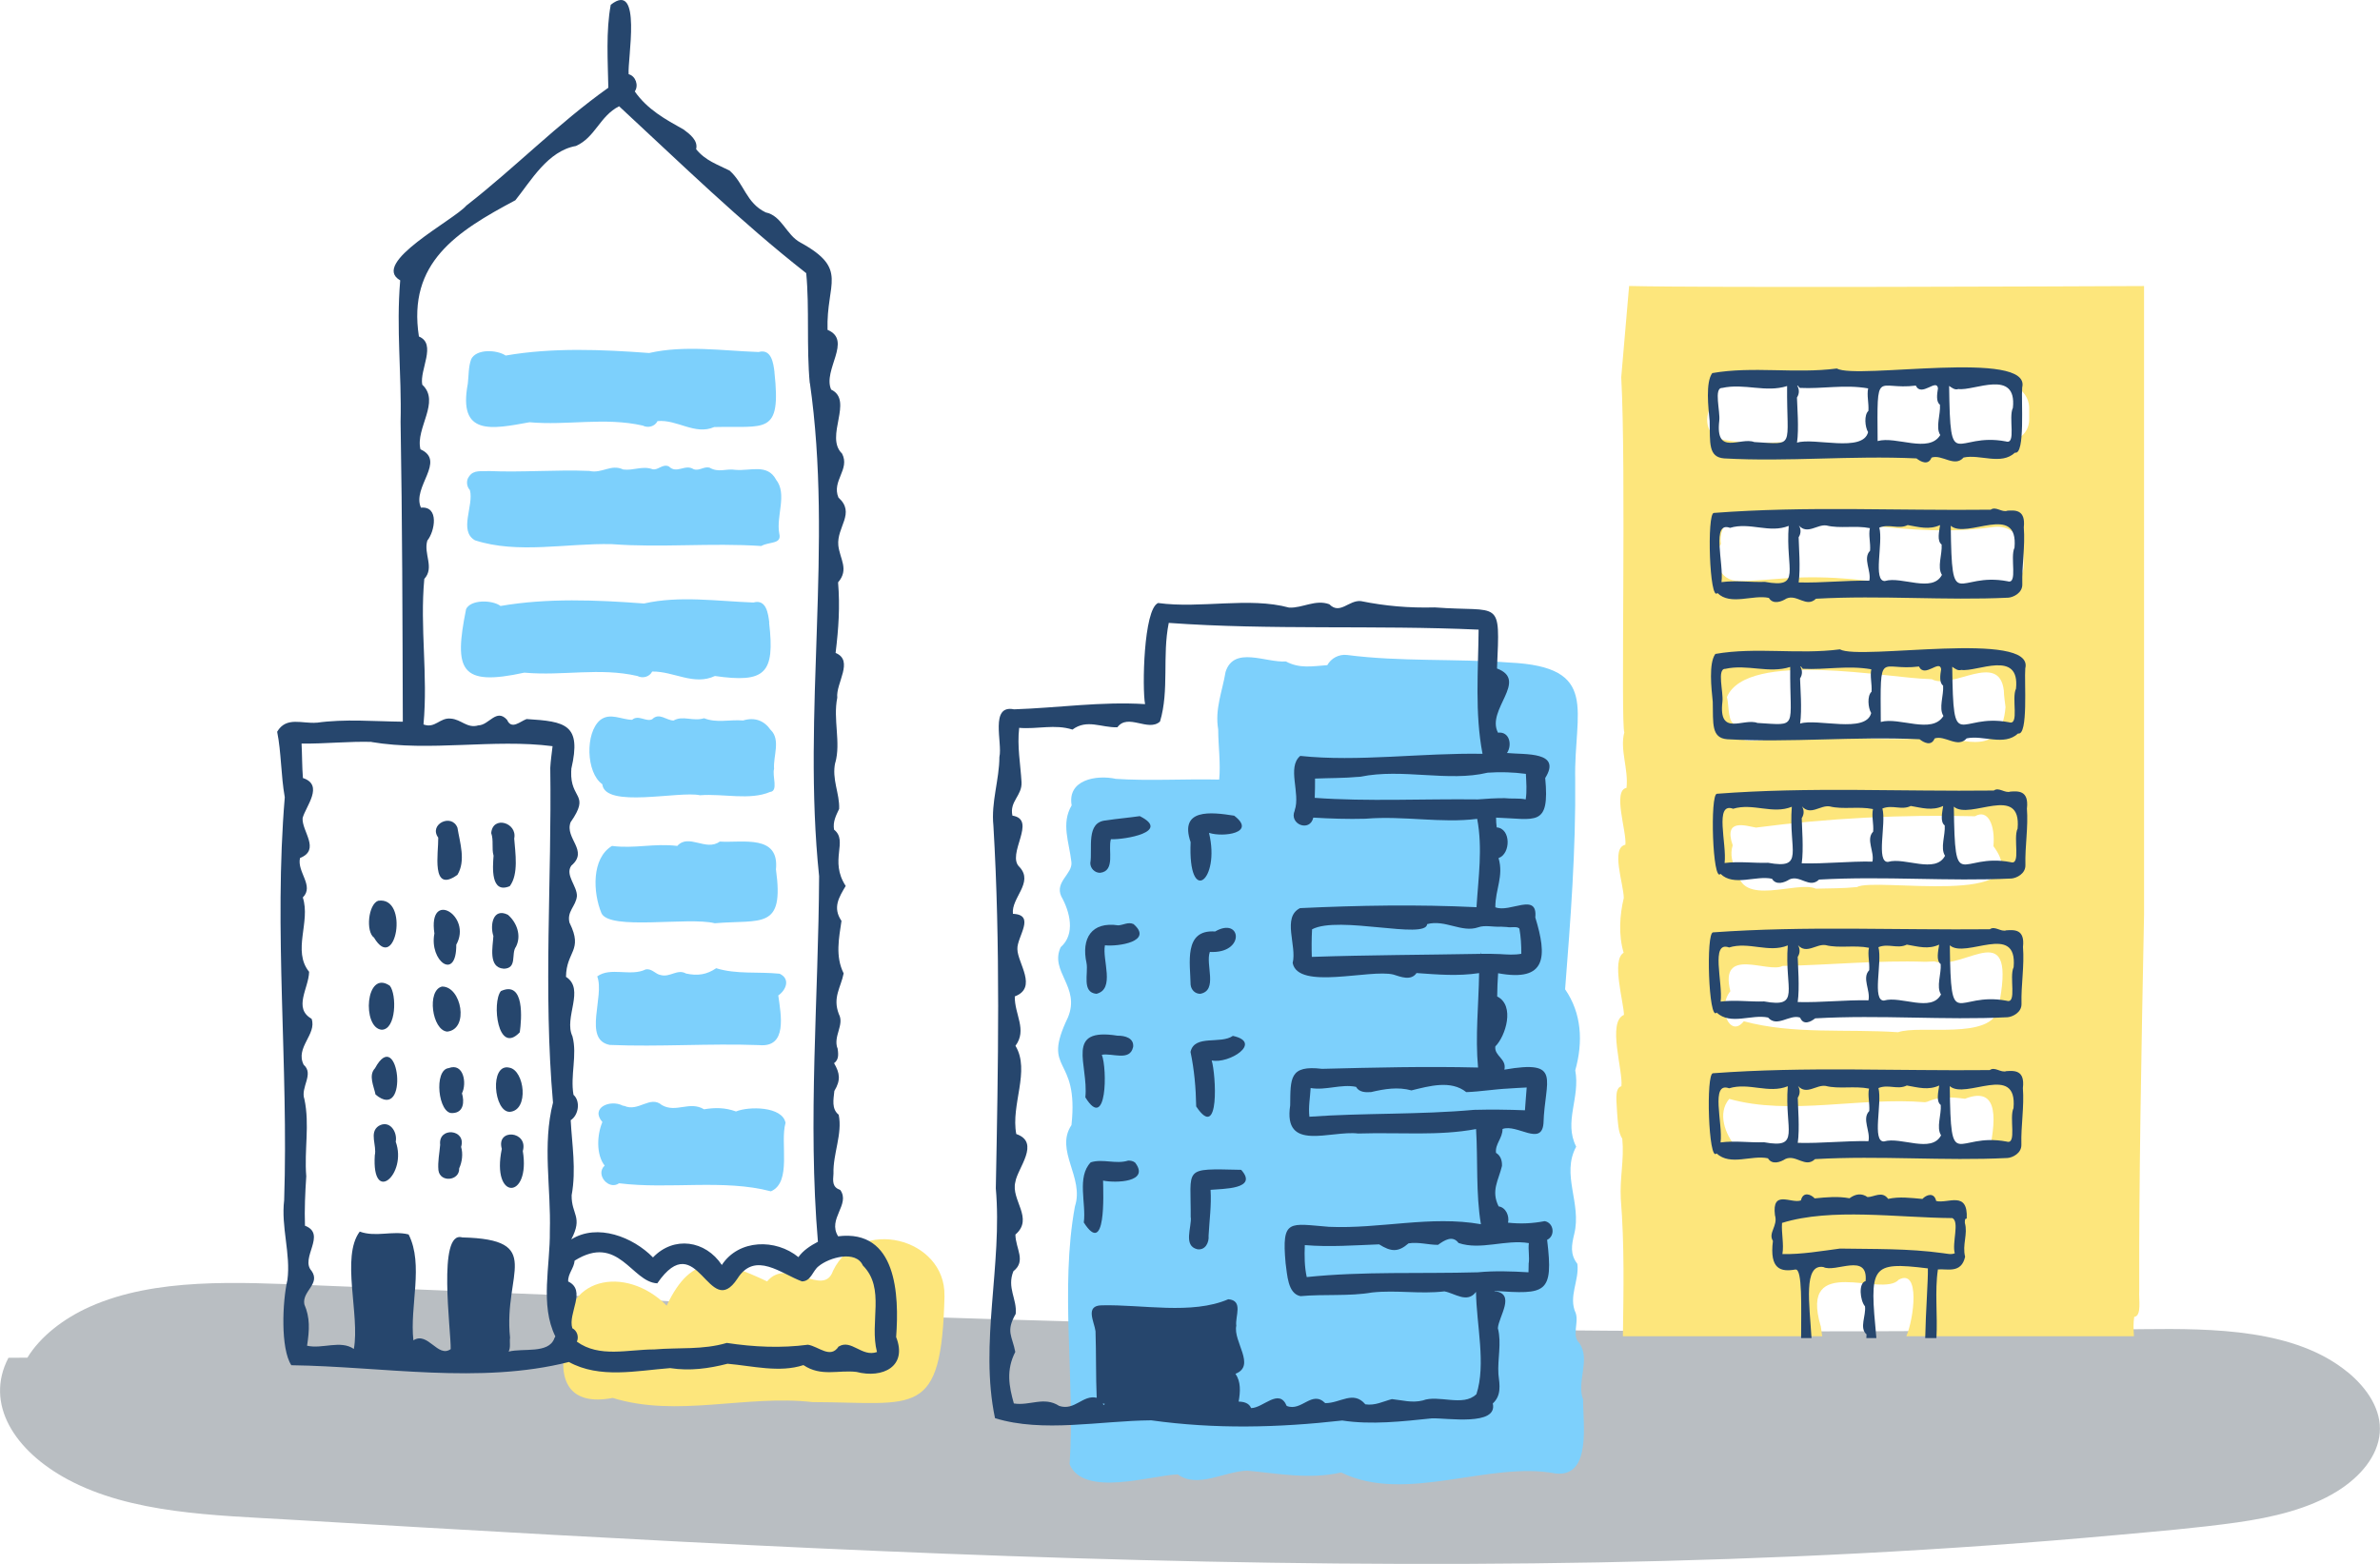
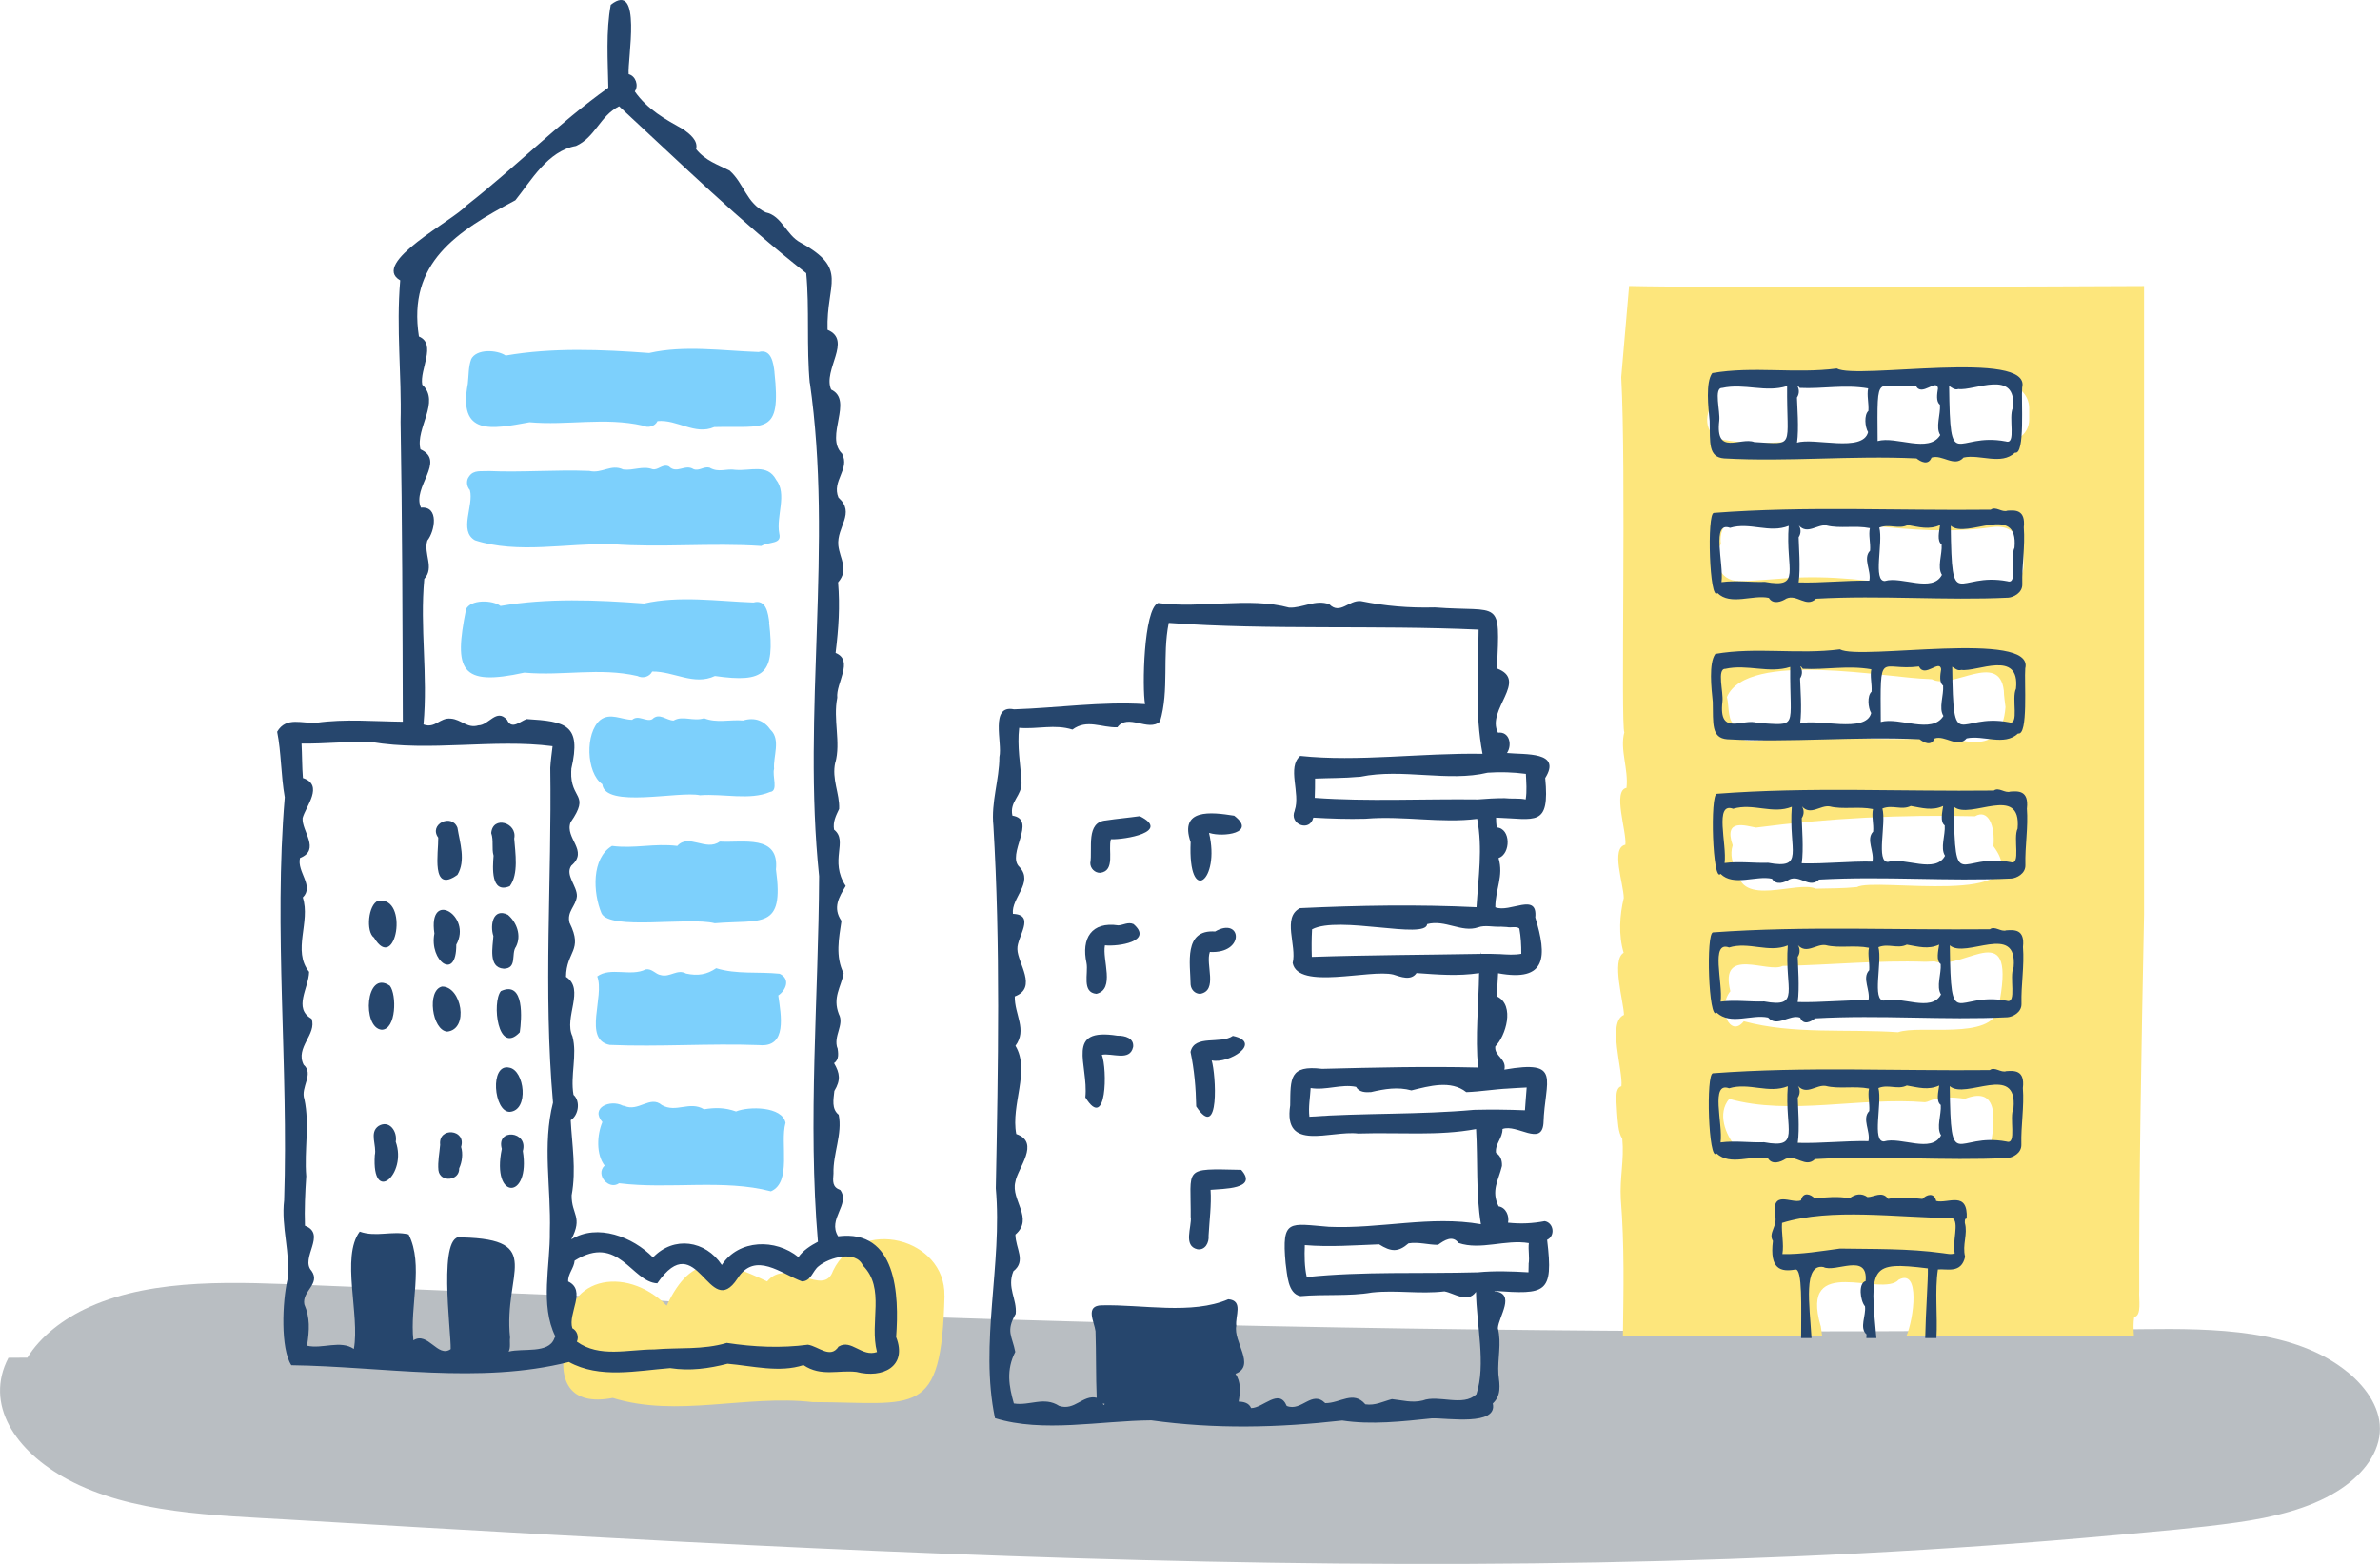
<svg xmlns="http://www.w3.org/2000/svg" id="_レイヤー_2" data-name="レイヤー 2" viewBox="0 0 384.12 252.45">
  <defs>
    <style>
      .cls-1 {
        fill: #26466d;
      }

      .cls-2 {
        fill: #7dd0fc;
      }

      .cls-3 {
        fill: #fde67c;
      }

      .cls-4 {
        fill: #b9bec2;
      }
    </style>
  </defs>
  <g id="_レイヤー_1-2" data-name="レイヤー 1">
    <g>
      <g>
        <path class="cls-4" d="M378.9,221.48c-8.44-6.93-21.58-7.08-33.07-6.94-57.59.73-115.24.34-172.88-1.25-7.15-.2-14.3-.41-21.45-.65-.67-.02-1.06.26-1.2.62l-50.04-3.8c-16.62-.67-33.24-1.35-49.85-2.02-11.95-.48-25.35-1.24-35.89,3.47-4.35,1.94-8.05,4.87-10.1,8.23l-3.06.02c-3.9,7.47,1.03,15.05,9.56,19.63,10.29,5.54,23.71,5.78,35.76,6.49,28.19,1.67,56.38,3.31,84.59,4.6,56.29,2.58,112.77,3.77,168.88.84,13.85-.72,27.68-1.69,41.44-2.95,6.48-.59,13.01-1.13,19.42-2.03,5.82-.82,11.6-2.19,16.17-5.02,3.79-2.35,6.59-5.7,6.9-9.45.3-3.63-1.91-7.12-5.19-9.81Z" />
        <g>
          <path class="cls-3" d="M152.43,209.14c.19-9.3-13.67-12.9-17.98-4.03-1.53,4.46-7.33-2.31-10.64,1.72-7.45-3.53-12.12-4.77-16.21,3.91-6.6-6.66-17.15-4.77-16.27,5.9-1.42,6.26.57,10.33,7.57,9,10.37,3.22,21.49-.55,32.23.67,16.69.04,20.82,2.85,21.31-17.17Z" />
          <path class="cls-2" d="M124.99,60.08c1.12,10.29-1.45,8.62-9.72,8.85-3.11,1.36-5.99-1.27-9.15-.96-.43.88-1.54,1.16-2.39.72-6.18-1.39-12.12.02-18.34-.54h.1c-6.17,1.13-11.58,2.25-9.99-6.21.16-1.27.08-2.73.55-3.97-.01.02-.02.04-.03.05.84-1.78,4.22-1.56,5.59-.63,7.52-1.31,15.51-.98,23.16-.41,5.7-1.3,11.84-.36,17.66-.16,2.07-.58,2.4,1.81,2.57,3.27Z" />
          <path class="cls-2" d="M125.23,77.39c1.89,2.33,0,5.92.54,8.72.44,1.78-1.57,1.27-2.91,2.02-8.11-.54-16.16.3-24.11-.3-7.24-.18-15.19,1.63-22.09-.62-2.67-1.52-.15-5.6-.82-8.1-.54-.59-.65-1.56-.13-2.21.74-1.12,2.02-.77,3.15-.87,5.41.24,10.86-.24,16.25-.02,2.05.48,3.49-1.17,5.47-.23,1.68.21,3.13-.64,4.74-.04.93.19,1.61-.93,2.64-.45,1.29,1.27,2.58-.45,3.98.44.92.34,1.63-.48,2.57-.25,1.51.87,2.65.11,4.21.36,2.43.2,5.11-1.02,6.52,1.55Z" />
          <path class="cls-2" d="M124.13,100.5c.96,8.22-.61,9.78-8.76,8.61,0,0,.01,0,.02,0-3.42,1.6-6.59-.76-10.13-.72-.43.87-1.54,1.16-2.39.72-6.11-1.4-11.98.01-18.14-.53-.07,0-.14-.01-.2-.01h.1c-10.37,2.27-11.4-.38-9.41-10.23-.02.02-.03.04-.04.06.73-1.72,4.37-1.56,5.6-.59,7.51-1.3,15.51-.98,23.16-.4,5.7-1.3,11.83-.37,17.66-.16,2.08-.59,2.38,1.79,2.56,3.25Z" />
          <path class="cls-2" d="M124.39,117.82c1.64,1.6.38,4.26.54,6.28-.33,1.15.74,3.6-.65,3.73-3.27,1.39-7.55.24-11.31.53-3.33-.74-15.35,2.18-15.76-1.78-2.63-1.84-2.8-8.31-.34-10.36,1.6-1.25,3.42-.05,5.15-.04,1.01-.88,2.28.4,3.24-.09,1.13-1.14,2.29.2,3.45.21,1.52-.87,3.08.19,4.93-.37,2.05.81,4.04.19,6.29.36,1.88-.57,3.41.02,4.45,1.53Z" />
          <path class="cls-2" d="M125.24,140.37c1.34,9.77-2.3,8.02-9.88,8.65-4.25-1.07-16.99,1.22-18.29-1.63-1.37-3.32-1.63-8.83,1.7-10.85,3.65.48,6.81-.46,10.54,0,1.84-2.06,4.64.93,6.85-.7,3.72.23,9.68-1.23,9.07,4.54Z" />
          <path class="cls-2" d="M125.84,157.17c1.84.89.92,2.74-.23,3.5.43,3.12,1.51,8.46-3.09,8.02-8.11-.3-16.1.31-24.11-.03-4.38-.85-.78-7.83-2.02-11.06,2.14-1.57,5.4.07,7.83-1.13,1.03-.17,1.57.79,2.42.91,1.49.42,2.68-1.04,4.09-.24,1.91.41,3.35.16,4.86-.86,3.27,1.02,6.78.53,10.26.89Z" />
          <path class="cls-2" d="M126.77,181.28c-.9,3.24,1.07,9.54-2.35,11.01-7.61-2.01-16.42-.29-24.5-1.3-1.68,1.18-3.89-1.42-2.33-2.85-1.41-1.8-1.23-5-.37-7.03-1.99-2.33,1.27-3.68,3.27-2.66-.02,0-.04,0-.06,0,.12.02.24.04.36.06-.01,0-.02,0-.03-.01,2.27,1.03,4.17-1.76,6.06-.13,2.3,1.32,4.46-.72,6.81.68,1.83-.3,3.38-.28,5.16.35,2.02-.84,7.52-.86,8,1.87Z" />
        </g>
-         <path class="cls-2" d="M255.51,225.92c-.05,3.78,1.41,12.51-4.41,11.92-10.73-2.08-24.24,4.95-34.64-.17-5.15,1.17-10.3.15-15.12-.29-3.62.05-8.07,2.95-11.25.6-4.27.14-15.16,3.77-17.46-1.63.91-13.71-1.59-28.32.86-41.64,1.54-4.66-3.29-9.03-.56-13.11,1.25-11.53-4.95-8.26-.57-17.38,2.06-4.95-3-7.4-1.17-11.34,2.42-2.12,1.49-5.72.08-8.23-1.04-2.34,1.87-3.6,1.65-5.5-.35-3.2-1.7-6.21.04-9.16-.73-4.14,3.98-4.96,7.12-4.28-.09,0-.19,0-.28-.01,5.65.38,11.32,0,16.97.13.26-2.58-.15-5.45-.16-8.11-.56-3.29.67-6.13,1.19-9.26,1.34-4.27,6.55-1.45,9.73-1.7,2.23,1.19,4.25.78,6.69.6.61-1.11,1.87-1.8,3.19-1.64,8.69,1.12,17.47.56,26.19,1.22,14.74.69,10.39,7.82,10.63,18.87.11,11.39-.74,22.52-1.63,33.87,2.66,3.85,2.94,8.45,1.64,13.08.83,4.48-1.9,8.29.15,12.32-2.46,4.53.91,9.09-.31,14.08-.45,1.84-.69,3.3.5,4.84.34,2.7-1.5,5.28-.26,7.96.52,1.57-.7,3.69.6,4.84,1.83,2.73-.53,6.23.6,9.13Z" />
        <path class="cls-3" d="M261.67,175.33c-1.19.33-.7,2.81-.68,4.21.12,1.48.16,3.26.84,4.26.33,3.43-.43,6.28-.24,9.72.6,7.48.44,14.78.34,22.16h32.18c-.05-.19-.09-.4-.11-.65,0-.02,0-.03,0-.05-.04-.31-.08-.63-.14-.94.01.06.02.13.04.19-.02-.09-.04-.18-.06-.27,0,.02,0,.03,0,.05-3.49-11.91,9.98-4.44,12.61-7.46h0c3.49-1.86,2.45,6.29,1.22,9.13h36.74c-.09-1.11-.11-2.18.04-3.12,1.25-.15.71-2.86.81-4.27-.06-17.03.34-38.69.78-60.7V46.17c-12.58.06-71.13.3-83.11-.01l-1.27,14.73c.82,14.97-.1,56.32.5,57.31-.76,2.8.7,5.93.35,8.97-2.29.42.05,7.05-.18,9.18-2.41.49-.28,6.34-.26,8.59-.66,2.77-.88,5.98-.02,8.85-2.02,1.14.02,8,.05,10.02-2.74,1.14-.13,8.93-.41,11.52ZM320.97,186.24c-.34,2.53,1.24.27,0,0-9.15-.32-21.65-1.13-30.83-1.76-3.25-.18-7,2.51-10.02.61-1.63-1.97-3.01-5.35-1.03-7.72,9.74,2.76,21.15-.34,31.59.54.12-.02.25-.05.37-.08,1.99-.9,4.06-.75,6.09-.48,4.86-1.9,5.37,2.07,3.84,8.89ZM322.51,162.82c-1.07,5.15-12.62,2.54-16.17,3.79-8.24-.57-16.88.4-24.9-1.77-2.21,2.82-4.38-2.1-2.17-4.85-1.83-7.37,6.1-2.82,8.44-4.08,7.67-.15,15.34-.93,23.01-.67.03,0,.06,0,.09,0,.46-.02.92-.05,1.38-.06,5.06,1.59,13.53-7.95,10.31,7.65ZM299.69,143.18h0c-2.21.23-4.42.2-6.63.26-2.97-1.38-12.28,3.15-12.65-3.1-.85-.67-1.23-2.51-.76-3.9-1.56-4.5,2.28-3.09,3.76-2.86,11.76-1.54,23.59-2.12,35.35-1.83,2.09-1.24,3.28,1.48,2.97,4.83,7.48,10.04-19.29,4.93-22.04,6.61ZM313.3,118.98c-9.84,1-19.7-.8-29.54.56-1.25-.02-3.8.55-3.61-2.61-1.34-.16-1.05-2.89-1.43-4.43h0c3.27-7.62,26.15-3.01,32.61-2.9h-.08c.18,0,.36.02.54.03,3.2,1.8,10.88-4.59,11.62,1.84.02.9.17,1.78.27,2.66-.65,8.11-6.86,5.18-10.38,4.85ZM322.75,94.98c-7.12.76-14.18-.47-21.25-1.25-3.51-.39-7.02-.62-10.56-.53-3.41.09-6.79.55-10.2.59-3.47.04-4.44-3.74-2.99-5.99-.34-2.12.91-4.58,3.68-4.62,13.37-.21,26.79,3.85,40.14,1.9,2.2-.32,3.9.68,4.63,2.78.37,1.06.41,2.24.41,3.35.01,2.26-1.84,3.56-3.86,3.77ZM277.04,64.46c-.07-1.59.77-3.14,2.82-3.51,14.65-2.68,29.19.7,43.87,1.08,2.09.05,3.77,1.78,3.77,3.86v1.79c0,2.27-1.83,3.55-3.86,3.77-3.55.39-7.08.29-10.62.04-.62.79-1.55,1.35-2.79,1.45-7.65.57-15.19-.93-22.77-1.57-3.05.19-6.1.2-9.19-.36-3.49-.63-3.36-4.68-1.23-6.55Z" />
      </g>
      <g>
        <path class="cls-1" d="M82.27,143.04c1.47-1.95.89-5.39.72-7.69.54-2.58-3.48-3.77-3.71-.88.42,1.18.04,2.47.38,3.65-.15,1.88-.48,6.2,2.6,4.92Z" />
        <path class="cls-1" d="M81.27,156.36c2.29-.03,1.16-2.44,2.01-3.56.92-1.81.11-3.93-1.31-5.15-2.41-1.19-2.92,1.69-2.34,3.43-.09,1.73-.87,5.09,1.65,5.27Z" />
        <path class="cls-1" d="M80.84,159.97c-1.48,1.83-.51,10.41,3.05,6.65.3-2.07.82-8.42-3.05-6.65Z" />
        <path class="cls-1" d="M82.28,179.46c3.16-.24,2.37-6.72-.07-7.13-3.23-.76-2.53,7.19.07,7.13Z" />
        <path class="cls-1" d="M80.99,185.44c-1.75,8.45,4.68,8.22,3.39.35.93-3.25-4.35-3.73-3.39-.35Z" />
        <path class="cls-1" d="M73.83,141.2c1.38-2.28.39-5.18,0-7.6-.94-2.39-4.68-.54-3.1,1.6.06,2.37-1.24,9.11,3.09,6.01Z" />
        <path class="cls-1" d="M73.64,152.48c2.62-4.66-4.6-9-3.53-1.81-.87,4.44,3.58,7.79,3.53,1.81Z" />
        <path class="cls-1" d="M72.18,166.51c3.59-.38,2.29-7.33-.84-7.27-2.49.58-1.62,7.07.84,7.27Z" />
-         <path class="cls-1" d="M72.43,172.4c-2.48.24-1.71,7.48.61,7.26,1.82-.06,1.92-1.85,1.52-3.19.81-1.59.28-4.98-2.14-4.07Z" />
        <path class="cls-1" d="M71.04,184.78c-.11,1.36-.41,2.72-.28,4.1.25,2.04,3.44,1.74,3.35-.3.48-1.04.64-2.37.31-3.46.89-2.88-3.73-3.29-3.38-.34Z" />
        <path class="cls-1" d="M60.37,151.35c3.51,5.91,5.74-6.73.66-5.96-1.59.57-2.03,4.99-.66,5.96Z" />
        <path class="cls-1" d="M61.61,166.21c2.36-.04,2.43-5.68,1.31-7.1-3.96-2.73-4.53,6.83-1.31,7.1Z" />
-         <path class="cls-1" d="M60.52,172.43c-1.09,1.14-.18,2.92.09,4.24,5.52,4.63,3.76-11.37-.09-4.24Z" />
        <path class="cls-1" d="M61.11,181.74c-1.58,1.06-.26,3.17-.62,4.73-.52,8.14,5.26,3.05,3.38-2.18.3-1.63-1.01-3.59-2.76-2.55Z" />
        <path class="cls-1" d="M135.27,199.55c-1.76-2.81,2.01-5.13.35-7.47-1.31-.48-1.2-1.37-1.1-2.67-.1-3.16,1.48-6.42.84-9.48-1.18-.95-.84-2.45-.7-3.84,1.04-1.73.91-2.85-.05-4.49.88-.6.67-1.67.55-2.57,0,.07,0,.15.01.22-.74-2.03,1.16-3.82.21-5.58-1.03-2.7.33-4.26.78-6.56-1.37-2.74-.76-5.68-.35-8.47-1.47-2.15-.39-3.83.68-5.64-2.71-4.15.46-7.23-1.88-9.09-.21-1.28.3-2.24.82-3.34.12-2.48-1.24-4.8-.62-7.52v.08c.93-3.33-.39-6.99.32-10.52-.26-2.31,2.74-5.99-.27-7.22.49-4.04.72-7.46.4-11.39,1.81-2.1.29-3.74.04-5.96-.29-3,2.83-5.21.02-7.73-1.13-2.71,1.92-4.55.58-7.1-2.86-2.75,1.94-8.57-1.76-10.33-1.39-3.17,3.47-7.95-.58-9.64-.23-7.59,3.48-9.78-4.37-14.09-2.31-1.23-3-4.34-5.62-4.87-3.17-1.54-3.42-4.59-5.81-6.74-1.96-1-3.88-1.58-5.41-3.46.35-1.39-1-2.42-2.01-3.17-2.94-1.64-5.85-3.23-7.89-6.15.67-.96.14-2.5-.99-2.78-.22-2.29,2.23-15.24-2.89-11.21-.79,4.26-.47,9.05-.39,13.39-8.15,5.79-15.08,12.93-22.91,19.02-2,2.35-15.58,9.29-10.68,12.07-.67,7.84.25,15.13.06,22.85h0c.28,16.15.31,32.07.36,48.39-4.63-.05-9.34-.48-13.94.17.03,0,.05-.01.08-.02-2.34.23-4.93-1.07-6.42,1.47.67,3.3.6,7.02,1.23,10.58-1.81,21.58.62,43.26-.1,65.04-.52,4.32,1.08,8.65.53,12.85-.82,3.53-1.13,11.1.63,13.78,14.85.21,30.35,3.12,44.8-.52,4.98,2.73,10.9,1.4,16.39.98,0,0-.01,0-.02.01,3.18.48,6.18.07,9.23-.71,4.03.35,8.39,1.49,12.25.22,2.87,1.92,5.62.75,8.56,1.1,4.23,1.09,8.27-.87,6.4-5.63.51-6.8.11-17.44-9.37-16.26ZM89.46,216.05c-.94,2.5-5.04,1.51-7.37,2.11.36-.69.12-1.51.23-2.26-1.11-10.4,5.72-15.85-7.72-16.17-4.05-1.2-1.78,15.19-1.86,18.03-2.09,1.48-3.67-2.91-6.02-1.42-.62-5.52,1.7-12.2-.77-17.09-2.58-.66-5.27.49-7.89-.46-3.06,4.09.05,13.43-.95,18.94-2.15-1.48-5.09.05-7.55-.52.39-2.57.5-4.5-.44-6.68-.41-2.14,2.66-3.28,1.16-5.41-1.9-2.05,2.51-5.92-1.06-7.28-.09-2.66.03-5.32.21-7.97-.35-4.26.58-8.3-.3-12.45-.68-1.92,1.61-4.05-.12-5.56-1.4-2.8,2.16-4.91,1.28-7.42-3.01-1.72-.46-4.93-.4-7.58-2.76-3.4.28-8.08-1.02-12,1.89-1.88-.98-4.12-.45-6.37,3.37-1.34.25-4.34.42-6.45.48-1.85,3.51-5.33.05-6.46-.15-1.84-.12-3.71-.22-5.56,3.81.05,7.63-.39,11.47-.27-.08,0-.15,0-.23.01,9.48,1.61,19.76-.55,29.27.68-.13,1.17-.31,2.33-.37,3.5.26,18.01-1.15,35.94.44,54.03-1.74,6.86-.3,13.74-.51,20.76.08,5.55-1.62,11.91.89,16.98-.06.11-.12.22-.18.33ZM91.94,149.02c-.54-1.89,1.02-2.73,1.17-4.38.06-1.61-1.96-3.42-.9-4.92,2.87-2.43-1.1-4.38-.12-7,3.25-4.67-.07-3.61.1-8.21,0,.01,0,.03,0,.04,0-.11,0-.21.02-.32,0-.05,0-.1,0-.14,0,0,0-.01,0-.01h0c1.67-7.16-.89-7.63-7.22-8.02-1.07.39-2.42,1.78-3.15.13-1.73-1.93-2.91.87-4.64.89-1.79.54-2.75-.97-4.43-1.09-1.79-.21-2.53,1.65-4.42.94v-.05s0,.04,0,.05c.74-8-.6-15.57.13-23.49,1.69-1.83-.16-4.05.49-6.19,1.23-1.51,1.93-5.6-1.03-5.31-1.5-3.31,4.11-7.53-.08-9.42-.85-3.39,3.28-7.68.29-10.43-.46-2.42,2.38-6.56-.54-7.78-1.85-11.9,6.06-16.93,15.57-21.99,2.53-3.14,5.22-7.96,9.78-8.76,3.13-1.4,3.83-4.82,6.96-6.41,9.91,9.17,19.56,18.6,30.2,26.94.54,5.64.02,11.92.58,17.86v-.22c3.8,26.43-1.27,53.14,1.5,79.69-.09,19.54-1.86,39.42-.19,59.01-1.18.62-2.37,1.38-3.15,2.48-3.65-2.99-9.63-2.91-12.36,1.27-2.63-3.97-7.74-4.74-11.11-1.22-3.22-3.29-8.96-5.55-13.19-2.91,1.93-3.68.02-3.97.06-7.12.77-4.19.04-8.28-.15-12.12,1.28-.82,1.61-3.06.45-4.1-.55-3.12.64-6.42-.17-9.44-1.45-3.03,2.09-7.59-1.04-9.6.05-4.17,2.8-4.19.6-8.67ZM135.36,217.35s.01-.03.01-.04c-1.33,2.09-3.22.02-4.97-.26-4.33.57-8.67.38-13.1-.29-3.9,1.15-7.69.71-11.7,1.05-4.27,0-8.87,1.38-12.5-1.26.36-.76.05-1.76-.73-2.16-.76-2.41,2.35-6.09-.67-7.55-.06-1.25.94-2.13,1.04-3.36,7.09-4.44,9.2,3.47,13.34,3.66,6.52-9.45,8.32,6.28,12.95-.78,2.84-4.48,7.06-.75,10.41.47,1.48-.04,1.7-1.7,2.68-2.45,1.72-1.43,6.02-2.63,7.14-.12,3.69,3.7,1.03,9.15,2.28,13.97-2.46.86-4.13-2.13-6.17-.89Z" />
        <path class="cls-1" d="M195.14,134.45c.06,0,.11,0,.17,0-.04,0-.07,0-.11,0,2.22.71,7.66,0,3.99-2.79-3.75-.6-8.91-1.19-7.03,4.27-.45,10.41,4.83,6.19,2.97-1.48Z" />
        <path class="cls-1" d="M183.97,131.73c-1.8.26-3.65.41-5.47.69h.04c-3.35.22-2.18,4.57-2.57,6.89,0,.85.71,1.57,1.57,1.57,2.53-.28,1.25-3.68,1.75-5.42,2.28.08,9.72-1.19,4.68-3.72Z" />
        <path class="cls-1" d="M196.12,150.35c-5.15-.36-4.01,5.14-3.96,8.66v-.07c.08.81.7,1.47,1.55,1.47,2.9-.53.82-4.69,1.55-6.76,5.78.32,5.13-5.77.85-3.3Z" />
        <path class="cls-1" d="M182.93,149.15c-.84-.38-1.63.16-2.44.21-4.34-.65-6,2.11-5.13,6.09.32,1.64-.82,4.74,1.6,4.96,3.07-.75.9-5.5,1.37-7.83,2.1.23,7.89-.6,4.6-3.44Z" />
        <path class="cls-1" d="M192.14,169.77c.61,2.89.87,5.86.92,8.82,3.84,5.79,3.18-5.18,2.5-7.43,2.76.62,8.33-2.9,3.42-3.96-1.99,1.4-6.19-.27-6.83,2.57Z" />
        <path class="cls-1" d="M182.88,169.03c.19-1.49-1.33-1.88-2.52-1.86-8.61-1.37-4.64,4.6-5.19,9.95,3.48,5.65,3.55-4.62,2.66-6.87,1.65-.32,4.52,1.1,5.04-1.22Z" />
        <path class="cls-1" d="M192.17,196.64c0-.07.01-.14.02-.21.16,1.67-1.27,4.67,1.06,5.21,1.28.19,1.91-1.08,1.81-2.18,0,0,0,0,0,0,0,0,0-.03,0-.03v.02c.13-2.46.48-4.93.32-7.4,1.94-.19,7.77-.07,4.94-3.23-9.61-.21-8.06-.45-8.15,7.82Z" />
-         <path class="cls-1" d="M182.08,187.33c-1.99.63-4.09-.34-6.04.28-2.29,2.37-.7,6.65-1.12,9.71,3.6,5.64,3.15-4.54,3.11-6.76,1.99.41,7.62.29,5.17-2.91-.35-.26-.71-.33-1.12-.32Z" />
        <path class="cls-1" d="M249.33,197.1c-1.94.37-3.82.48-5.94.25.24-1.07-.34-2.46-1.52-2.63-1.26-2.54-.02-4.17.54-6.52.04-.83-.2-1.67-.96-2.12-.18-1.43,1.07-2.37,1.05-3.85,2.32-.87,6.3,2.84,6.61-.9.21-7.1,3.12-10.32-6.31-8.68.41-1.77-1.66-2.18-1.46-3.75,1.65-1.64,3.22-6.6.3-8.06,0-1.25.07-2.5.15-3.75,7.9,1.46,7.92-2.73,6-9.01.41-4.14-4.12-.68-6.45-1.64,0-2.94,1.38-5.01.52-7.94,1.99-.68,2.02-4.79-.3-4.95-.06-.52-.11-1.05-.1-1.58,6.41.21,8.69,1.61,7.93-6.4,0,0,0,0,0,.01,2.72-4.33-3.23-3.75-6.17-4.04.88-1.3.41-3.51-1.45-3.28-1.96-3.71,5.01-8.41-.16-10.36.5-11.49.66-9.05-10.04-9.86-4.2.11-7.98-.22-11.93-1.02-1.96-.19-3.37,2.26-5.09.51-2.24-.83-4.35.65-6.49.54-6.49-1.76-14.25.2-21.15-.74-2.35,1.02-2.58,13.82-2.1,16.32-7.08-.45-14.07.61-21.15.84-3.96-.81-1.83,5.41-2.36,7.68-.01,3.69-1.36,7.32-.97,11.08,1.15,19.26.77,38.9.39,58.56,1.09,12.32-2.67,25.01-.13,37.09,7.71,2.4,17,.41,25.21.35,10.33,1.44,20.45,1.2,30.83.03,4.7.72,9.68.15,14.49-.35,2.41-.07,10.65,1.29,9.81-2.4,1.39-1.29,1.13-2.91.91-4.72,0,0,0,.01,0,.02-.16-2.57.54-5-.09-7.45.12-1.87,2.97-5.61-.54-5.97,0-.02,0-.03,0-.05,8.24.56,9.56.53,8.49-8.24,1.35-.64,1.09-2.75-.39-3.02ZM243.5,175.7s-.04,0-.06,0c.99-.06,1.98-.13,2.96-.17-.11,1.22-.18,2.45-.28,3.68-2.74-.11-5.48-.14-8.22-.07h0c-8.82.8-17.78.48-26.57,1.11-.19-1.54.12-3.1.2-4.63,2.46.42,4.97-.69,7.33-.19.48.88,1.54.91,2.43.84,2.19-.51,4.31-.87,6.51-.27,2.9-.71,6.37-1.7,8.85.28,2.28-.08,4.56-.48,6.85-.58ZM242.15,149.57c.36.03.71.03,1.07.06h0c.62.15,1.57-.18,2,.25.24,1.32.32,2.71.31,4.07-1.13.21-2.27.12-3.43.05h0s-.02,0-.03,0h0c-1.02-.04-2.05-.06-3.06-.05-.01-.1-.02-.2-.02-.3,0,.1-.02.21-.03.31-9.1.17-18.13.18-27.24.49-.05-1.5-.04-2.95.04-4.45,4.27-2.28,18.38,1.72,18.58-.84,2.89-.78,5.56,1.43,8.22.52h0c1.08-.4,2.43-.04,3.6-.1ZM246.27,124.91c.06,1.39.19,2.74-.03,4.12-1.1-.23-2.28-.07-3.42-.2h0c-1.44,0-2.86.08-4.3.2h0c-8.72-.11-17.82.37-26.33-.25.04-1.04.06-2.07.05-3.11,2.34-.1,4.68-.06,7.01-.28-.07,0-.14.01-.21.02.18-.01.36-.02.54-.04,0,0,0,0,0,0,6.71-1.39,14.2.88,20.51-.65,2.06-.15,4.13-.08,6.18.19ZM178.22,226.75c-.17.04-.17-.1-.23-.22.1.03.2.05.3.06-.03.05-.05.1-.07.16ZM238.25,225.06c-2.12,2.05-6.1.01-8.63.99-1.75.43-3.29-.05-4.97-.22-1.43.37-2.7,1.08-4.29.84-1.94-2.29-4.02-.18-6.47-.19-2.18-2.16-3.79,1.42-6.22.45-1.24-2.96-3.8.35-5.75.35-.33-.83-1.19-1.03-2.01-1.05.29-1.63.37-3.21-.51-4.49,3.35-1.3-.41-5.21.13-7.76-.21-1.52,1.19-4.07-1.29-4.27-5.92,2.54-13.84.82-20.44.98-2.72.05-1.2,2.63-.99,4.17.12,3.59.04,7.25.19,10.75-2.25-.52-3.53,2.14-6.05,1.32-2.45-1.59-4.74.02-7.32-.4-.79-2.79-1.27-5.39.23-8.32-.5-2.61-1.57-3.28.07-6.14.24-2.39-1.46-4.22-.37-6.89,2.1-1.65.35-3.63.32-5.91,3.03-2.6-.76-5.58-.01-8.48.32-2.2,4.12-6.38.15-7.75-.91-4.75,2.3-10.21-.13-14.24,1.93-2.6-.16-5.03-.11-7.97,3.75-1.41.45-5.38.42-7.63-.1-1.96,3.04-5.55-.72-5.7-.3-2.6,3.39-5.02,1.08-7.54-2.25-2.02,2.94-7.66-1.16-8.31-.51-2.33,1.59-3.21,1.47-5.41-.17-2.94-.73-5.76-.38-8.76,2.97.25,5.74-.63,8.6.28,2.35-1.75,4.66-.29,7.25-.37,1.69-2.32,5,.8,6.88-.93,1.52-5.06.33-10.55,1.41-15.92,16.36,1.19,33.27.33,50.01,1.09-.06,6.67-.63,13.47.63,20.04-9.79-.17-20.09,1.33-29.42.34h0c-2.18,1.84.07,6.02-.89,8.77,0,.02,0,.04,0,.06-.97,2.2,2.45,3.54,3,1.13,2.7.16,5.61.26,8.44.18,0,0,0,0,0,0,.04,0,.08,0,.12-.01,0,0,0,0,0,0,6.02-.49,12.1.77,17.89.03.9,4.79.19,9.43-.11,14.26-9.49-.46-18.91-.3-28.48.15-2.95,1.47-.48,6.07-1.19,8.85.86,4.44,12.49.95,16.25,1.87,1.18.37,2.85,1.06,3.74-.24,3.56.25,6.62.52,10.1.01-.07,5.09-.64,10.2-.17,15.24-8.44-.21-16.79,0-25.18.21-5.27-.63-5.09,1.5-5.14,5.9-1.16,7.6,6.46,4,10.97,4.54,6.77-.21,12.94.42,19.03-.72.31,5.13-.05,10.41.78,15.36-8.1-1.44-16.23.78-24.52.42-6.4-.5-7.66-1.38-7,5.88.27,1.8.32,4.9,2.4,5.31,3.81-.35,7.89.05,11.54-.59,4-.43,7.66.29,11.69-.18,1.66.29,3.69,2,5.1.08.07,5.31,1.65,11.7.06,16.54ZM246.72,204.04c-.02.44-.02.88-.03,1.32-2.73-.16-5.44-.26-8.17,0h0c-9.2.26-18.45-.18-27.62.77-.37-1.69-.38-3.42-.31-5.16,4.01.34,7.99.03,11.99-.12,1.91,1.2,3.07,1.31,4.75-.16,1.63-.26,3.19.25,4.76.24.98-.71,2.34-1.62,3.31-.3,3.58,1.22,7.59-.62,11.35.02-.14,1.13.15,2.23-.04,3.4Z" />
        <path class="cls-1" d="M296.95,104.81c-6.71.88-13.52-.41-20.1.74-1.1,1.5-.64,5.56-.42,7.73.08,3.51-.26,5.83,2.33,6.04,10.32.58,20.4-.49,31.05,0,.67.53,1.9,1.2,2.43-.13,1.7-.58,3.71,1.65,5.17-.01,2.67-.58,6.05,1.3,8.3-.79,1.67.4.98-8.48,1.16-10.51,1.56-6.25-26.71-1.23-29.92-3.07ZM283.64,116.69c-2.23-.86-6.32,2.31-5.65-3.43.19-1.51-.92-5.32.45-5.3,3.59-.8,7.05.8,10.49-.31-.09,10.05,1.44,9.44-5.3,9.04ZM302.05,111.66c-.72.65-.56,2.6-.05,3.43-.84,3.36-8.75.82-11.47,1.7.33-2.29.02-5.98-.01-7.28.45-.69.35-1.41.04-1.91.19-.08.25.23.41.35,3.72.19,7.21-.59,11.05.08-.24,1.14.13,2.34.04,3.63ZM303.55,116.53c-.09-12.05-.22-8.15,6.16-8.95.92,1.92,3.36-1.23,3.58.44-.15.92-.34,2.17.32,2.64.12,1.58-.75,3.65.05,4.9-1.86,3.02-7.11.12-10.11.97ZM325.37,111.16c-.76,1.56.59,5.98-1.12,5.42-8.33-1.58-8.99,5.5-9.17-8.96.46.31.9.69,1.47.51,2.5.38,9.51-3.36,8.82,3.04Z" />
        <path class="cls-1" d="M312.49,193.85c-.33-1.47-1.6-1.01-2.22-.33-1.95-.17-3.69-.41-5.53-.01-.98-1.35-2.26-.29-3.33-.29-.97-.68-1.95-.51-2.91.19-1.87-.34-3.64-.18-5.62.02-.62-.68-1.89-1.14-2.22.33-1.56.57-4.72-1.83-4.19,2.39.52,1.73-1.15,2.82-.33,4.15-.57,4.58,1.26,5.03,3.63,4.61,1.16-.17.92,6.11.92,11.07h1.68c-.32-5.45-1.36-12.01,1.91-11.47,1.92.99,7.25-2.42,6.82,2.27-1.21.31-.88,3.18-.1,4.07.2,1.49-.96,3.49.25,4.53-.01.21-.02.4-.03.6h1.62c-1.1-11.6-1.04-12.4,8.31-11.25.05,1.86-.36,7.23-.43,11.25h1.81c.21-3.63-.29-7.58.24-11.08,1.47-.15,3.77.73,4.39-2.05-.49-1.93.47-3.66-.04-5.45-.01-.41-.01-.76.3-.7.23-4.6-3.05-2.37-4.93-2.85ZM315.48,202.29c-.55.26-1.29.05-1.9-.02-5.67-.78-11.07-.64-16.62-.74-3.1.41-6.19.95-9.29.89.27-1.66-.18-3.34-.06-5.03,7.92-2.47,18.69-.84,27.49-.78,1.19.58-.08,4,.39,5.68Z" />
        <path class="cls-1" d="M327.14,130.46c.32-2.91-1.43-2.77-2.67-2.69-.89.31-1.86-.77-2.68-.17-15.06.18-29.71-.62-44.68.52-1.16,0-.71,14.48.58,12.93,2.09,2.08,5.74.21,8.3.79.66,1.11,2.03.62,2.83.1,1.72-.76,3.2,1.54,4.77.03,10.65-.59,20.73.32,31.05-.17.78-.06,2.3-.75,2.25-2.18-.08-3.08.48-6.05.24-9.17ZM285.37,139.26c-2.36.08-4.65-.27-7.03.04.4-3.03-1.71-9.9,1.38-8.76,3.21-.97,6.36.94,9.47-.32-.55,7.12,2.18,10.14-3.83,9.04ZM302.31,134.24c-1.2,1.25.24,3.23-.11,4.83-3.81-.07-7.58.38-11.41.28.33-2.29.02-5.98,0-7.29.45-.68.35-1.4.04-1.9,1.38,1.54,2.96-.24,4.47,0,2.16.54,4.61-.05,6.99.43-.25,1.15.13,2.34.03,3.63ZM304.74,139.12c-2.03.11-.27-6.19-.93-8.62,1.64-.66,3.08.33,4.58-.41,1.83.32,3.46.81,5.23,0-.15,1.03-.53,2.57.25,3.14.12,1.58-.76,3.65.05,4.9-1.57,2.96-6.48.19-9.18.98ZM325.63,133.74c-.76,1.56.59,5.98-1.12,5.42-8.34-1.58-8.98,5.49-9.17-8.96,2.55,2.25,10.96-3.81,10.29,3.54Z" />
        <path class="cls-1" d="M323.82,150.16c-.89.31-1.85-.77-2.67-.17-15.06.15-29.68-.57-44.65.5-1.21-.12-.74,14.51.56,12.95,2.25,2.09,5.63.22,8.3.8,1.45,1.67,3.47-.58,5.17.01.54,1.33,1.76.65,2.43.12,10.65-.6,20.74.33,31.05-.18.78-.06,2.3-.75,2.25-2.18-.08-3.08.48-6.05.24-9.17.33-2.92-1.44-2.75-2.68-2.68ZM284.73,161.64c-2.36.09-4.64-.29-7.03.03.4-3.02-1.7-9.88,1.37-8.74,3.21-.99,6.36.93,9.47-.33-.55,7.11,2.18,10.14-3.82,9.04ZM301.67,156.61c-1.2,1.26.24,3.24-.11,4.85-3.82-.08-7.59.38-11.42.28.33-2.29.03-5.98,0-7.29.45-.68.35-1.4.04-1.9,1.38,1.53,2.96-.24,4.47,0,2.16.55,4.61-.05,6.99.43-.24,1.14.13,2.33.04,3.62ZM304.1,161.5c-2.04.11-.28-6.19-.93-8.62,1.64-.66,3.08.33,4.58-.41,1.83.31,3.45.82,5.22,0-.15,1.03-.53,2.57.25,3.14.12,1.58-.76,3.65.05,4.9-1.56,2.96-6.48.19-9.18.98ZM324.99,156.11c-.76,1.56.59,5.98-1.12,5.42-8.33-1.57-8.99,5.5-9.18-8.95,2.55,2.25,10.96-3.81,10.3,3.53Z" />
        <path class="cls-1" d="M326.49,175.57c.33-2.91-1.43-2.75-2.67-2.68-.89.31-1.86-.77-2.68-.17-15.06.16-29.69-.6-44.66.51-1.2-.09-.73,14.51.56,12.94,2.26,2.07,5.62.21,8.3.79.66,1.11,2.03.62,2.83.1,1.72-.76,3.2,1.54,4.77.03,10.65-.6,20.74.33,31.06-.18.78-.05,2.3-.75,2.24-2.18-.08-3.08.48-6.05.24-9.17ZM284.72,184.37c-2.36.09-4.64-.29-7.03.03.4-3.03-1.7-9.88,1.38-8.74,3.22-.98,6.36.92,9.47-.33-.55,7.12,2.18,10.14-3.83,9.04ZM301.67,179.35c-1.2,1.26.24,3.24-.11,4.84-3.81-.07-7.58.38-11.41.28.33-2.29.02-5.98,0-7.29.45-.68.35-1.4.04-1.9,1.38,1.54,2.96-.24,4.47,0,2.16.54,4.61-.04,6.99.43-.24,1.14.13,2.33.04,3.62ZM304.09,184.24c-2.03.11-.28-6.19-.92-8.62,1.64-.66,3.08.33,4.58-.41,1.83.32,3.46.81,5.23,0-.15,1.03-.53,2.57.25,3.14.12,1.58-.76,3.65.05,4.9-1.57,2.96-6.48.19-9.18.98ZM324.98,178.84c-.76,1.55.59,5.97-1.12,5.42-8.33-1.57-9,5.5-9.18-8.95,2.55,2.25,10.95-3.81,10.29,3.53Z" />
        <path class="cls-1" d="M278.26,73.99c10.32.58,20.4-.49,31.05,0,.67.53,1.9,1.2,2.43-.13,1.7-.58,3.71,1.65,5.17-.01,2.67-.58,6.05,1.3,8.3-.79,1.67.4.98-8.48,1.16-10.51,1.56-6.25-26.71-1.23-29.92-3.07-6.71.88-13.52-.41-20.1.74-1.1,1.5-.64,5.56-.42,7.73.08,3.51-.26,5.83,2.33,6.04ZM316.05,62.79c2.5.38,9.51-3.36,8.82,3.04-.76,1.56.59,5.98-1.12,5.42-8.33-1.58-8.99,5.5-9.17-8.96.46.31.9.69,1.47.51ZM309.2,62.24c.92,1.92,3.36-1.23,3.58.44-.15.92-.34,2.17.32,2.64.12,1.58-.75,3.65.05,4.9-1.86,3.02-7.11.12-10.11.97-.09-12.05-.22-8.15,6.16-8.95ZM290.05,62.26c.19-.08.25.23.41.35,3.72.19,7.21-.59,11.05.08-.24,1.14.13,2.34.04,3.63-.72.65-.56,2.6-.05,3.43-.84,3.36-8.75.82-11.47,1.7.33-2.29.02-5.98-.01-7.28.45-.69.35-1.41.04-1.91ZM277.94,62.62c3.59-.8,7.05.8,10.49-.31-.09,10.05,1.44,9.44-5.3,9.04-2.23-.86-6.32,2.31-5.65-3.43.19-1.51-.92-5.32.45-5.3Z" />
        <path class="cls-1" d="M323.97,82.44c-.89.31-1.86-.77-2.68-.17-15.06.18-29.71-.62-44.68.52-1.16,0-.71,14.48.58,12.93,2.09,2.08,5.74.21,8.3.79.66,1.11,2.03.62,2.83.1,1.72-.76,3.2,1.54,4.77.03,10.65-.59,20.73.32,31.05-.17.78-.06,2.3-.75,2.25-2.18-.08-3.08.48-6.05.24-9.17.32-2.91-1.43-2.77-2.67-2.69ZM284.87,93.92c-2.36.08-4.65-.27-7.03.04.4-3.03-1.71-9.9,1.38-8.76,3.21-.97,6.36.93,9.47-.32-.55,7.12,2.18,10.14-3.83,9.04ZM301.81,88.9c-1.2,1.25.24,3.23-.11,4.83-3.81-.07-7.58.38-11.41.28.33-2.29.02-5.98,0-7.29.45-.68.35-1.4.04-1.9,1.38,1.54,2.96-.24,4.47,0,2.16.54,4.61-.05,6.99.43-.25,1.15.13,2.34.03,3.63ZM304.24,93.78c-2.03.11-.27-6.19-.93-8.62,1.64-.66,3.09.33,4.58-.41,1.83.32,3.46.81,5.23,0-.15,1.03-.53,2.57.25,3.14.12,1.58-.76,3.65.05,4.9-1.57,2.96-6.48.19-9.18.98ZM325.13,88.4c-.76,1.56.59,5.98-1.12,5.42-8.34-1.58-8.98,5.49-9.17-8.96,2.55,2.25,10.96-3.81,10.29,3.54Z" />
      </g>
    </g>
  </g>
</svg>